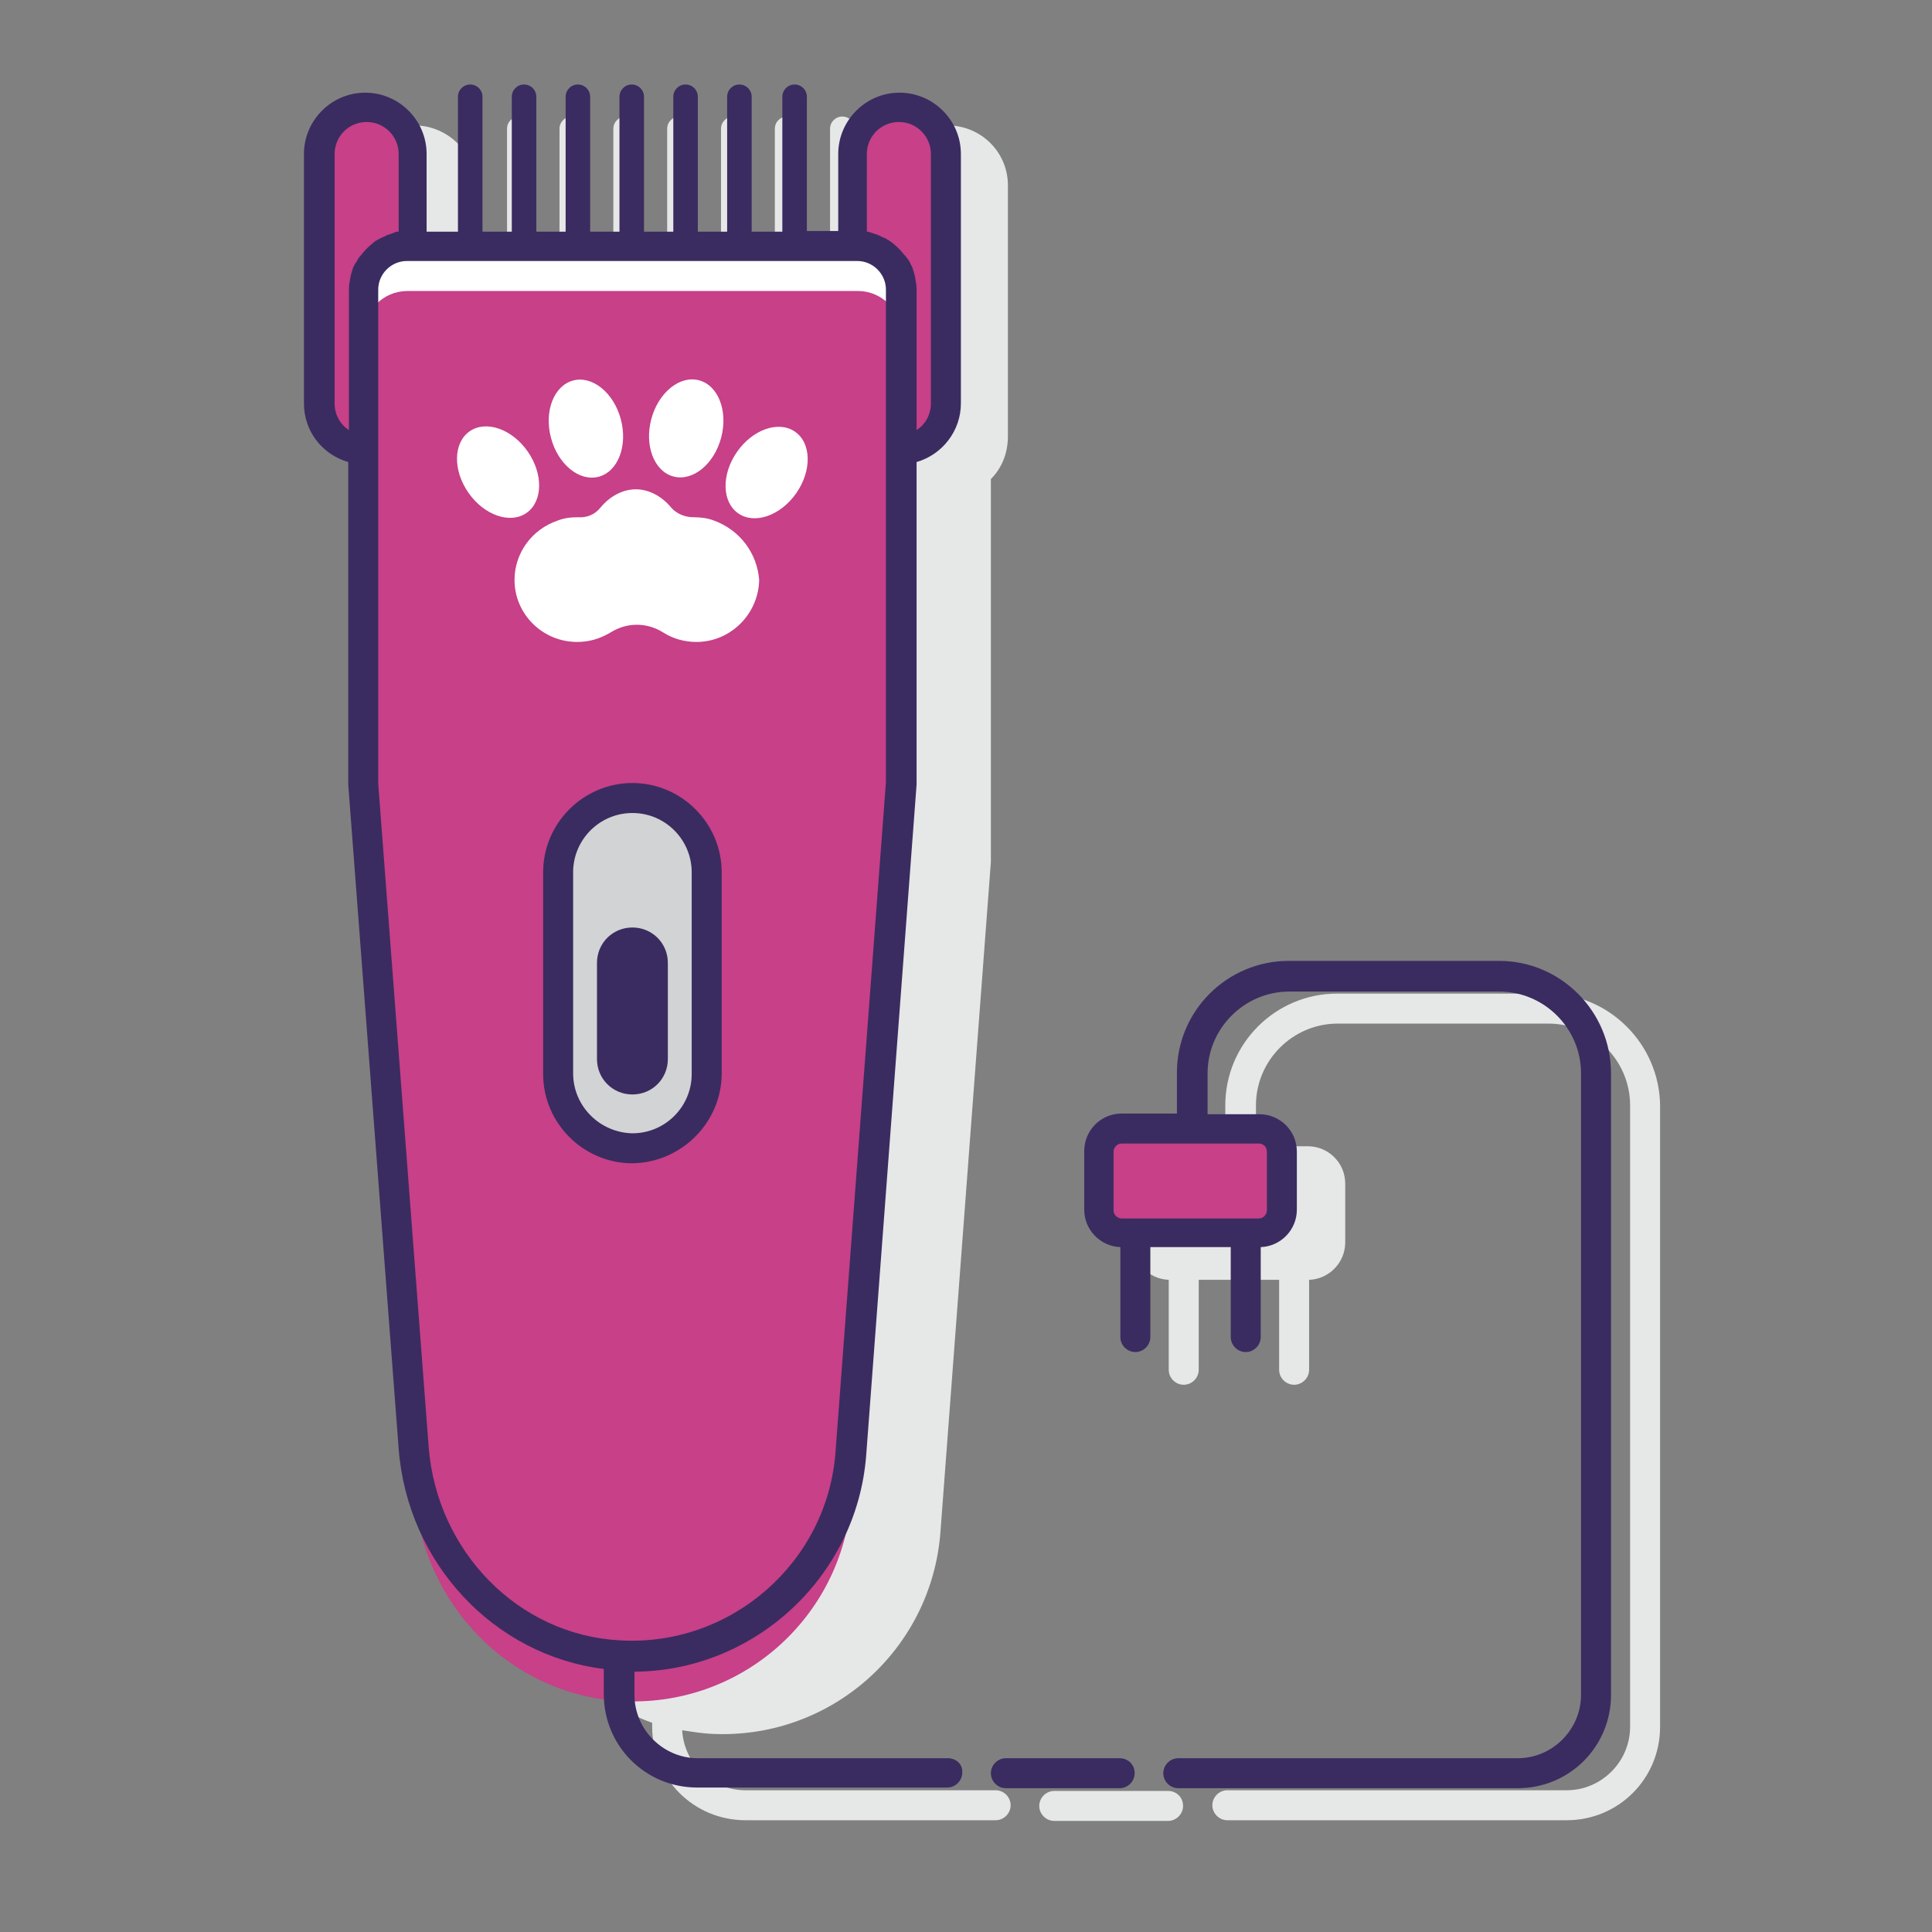
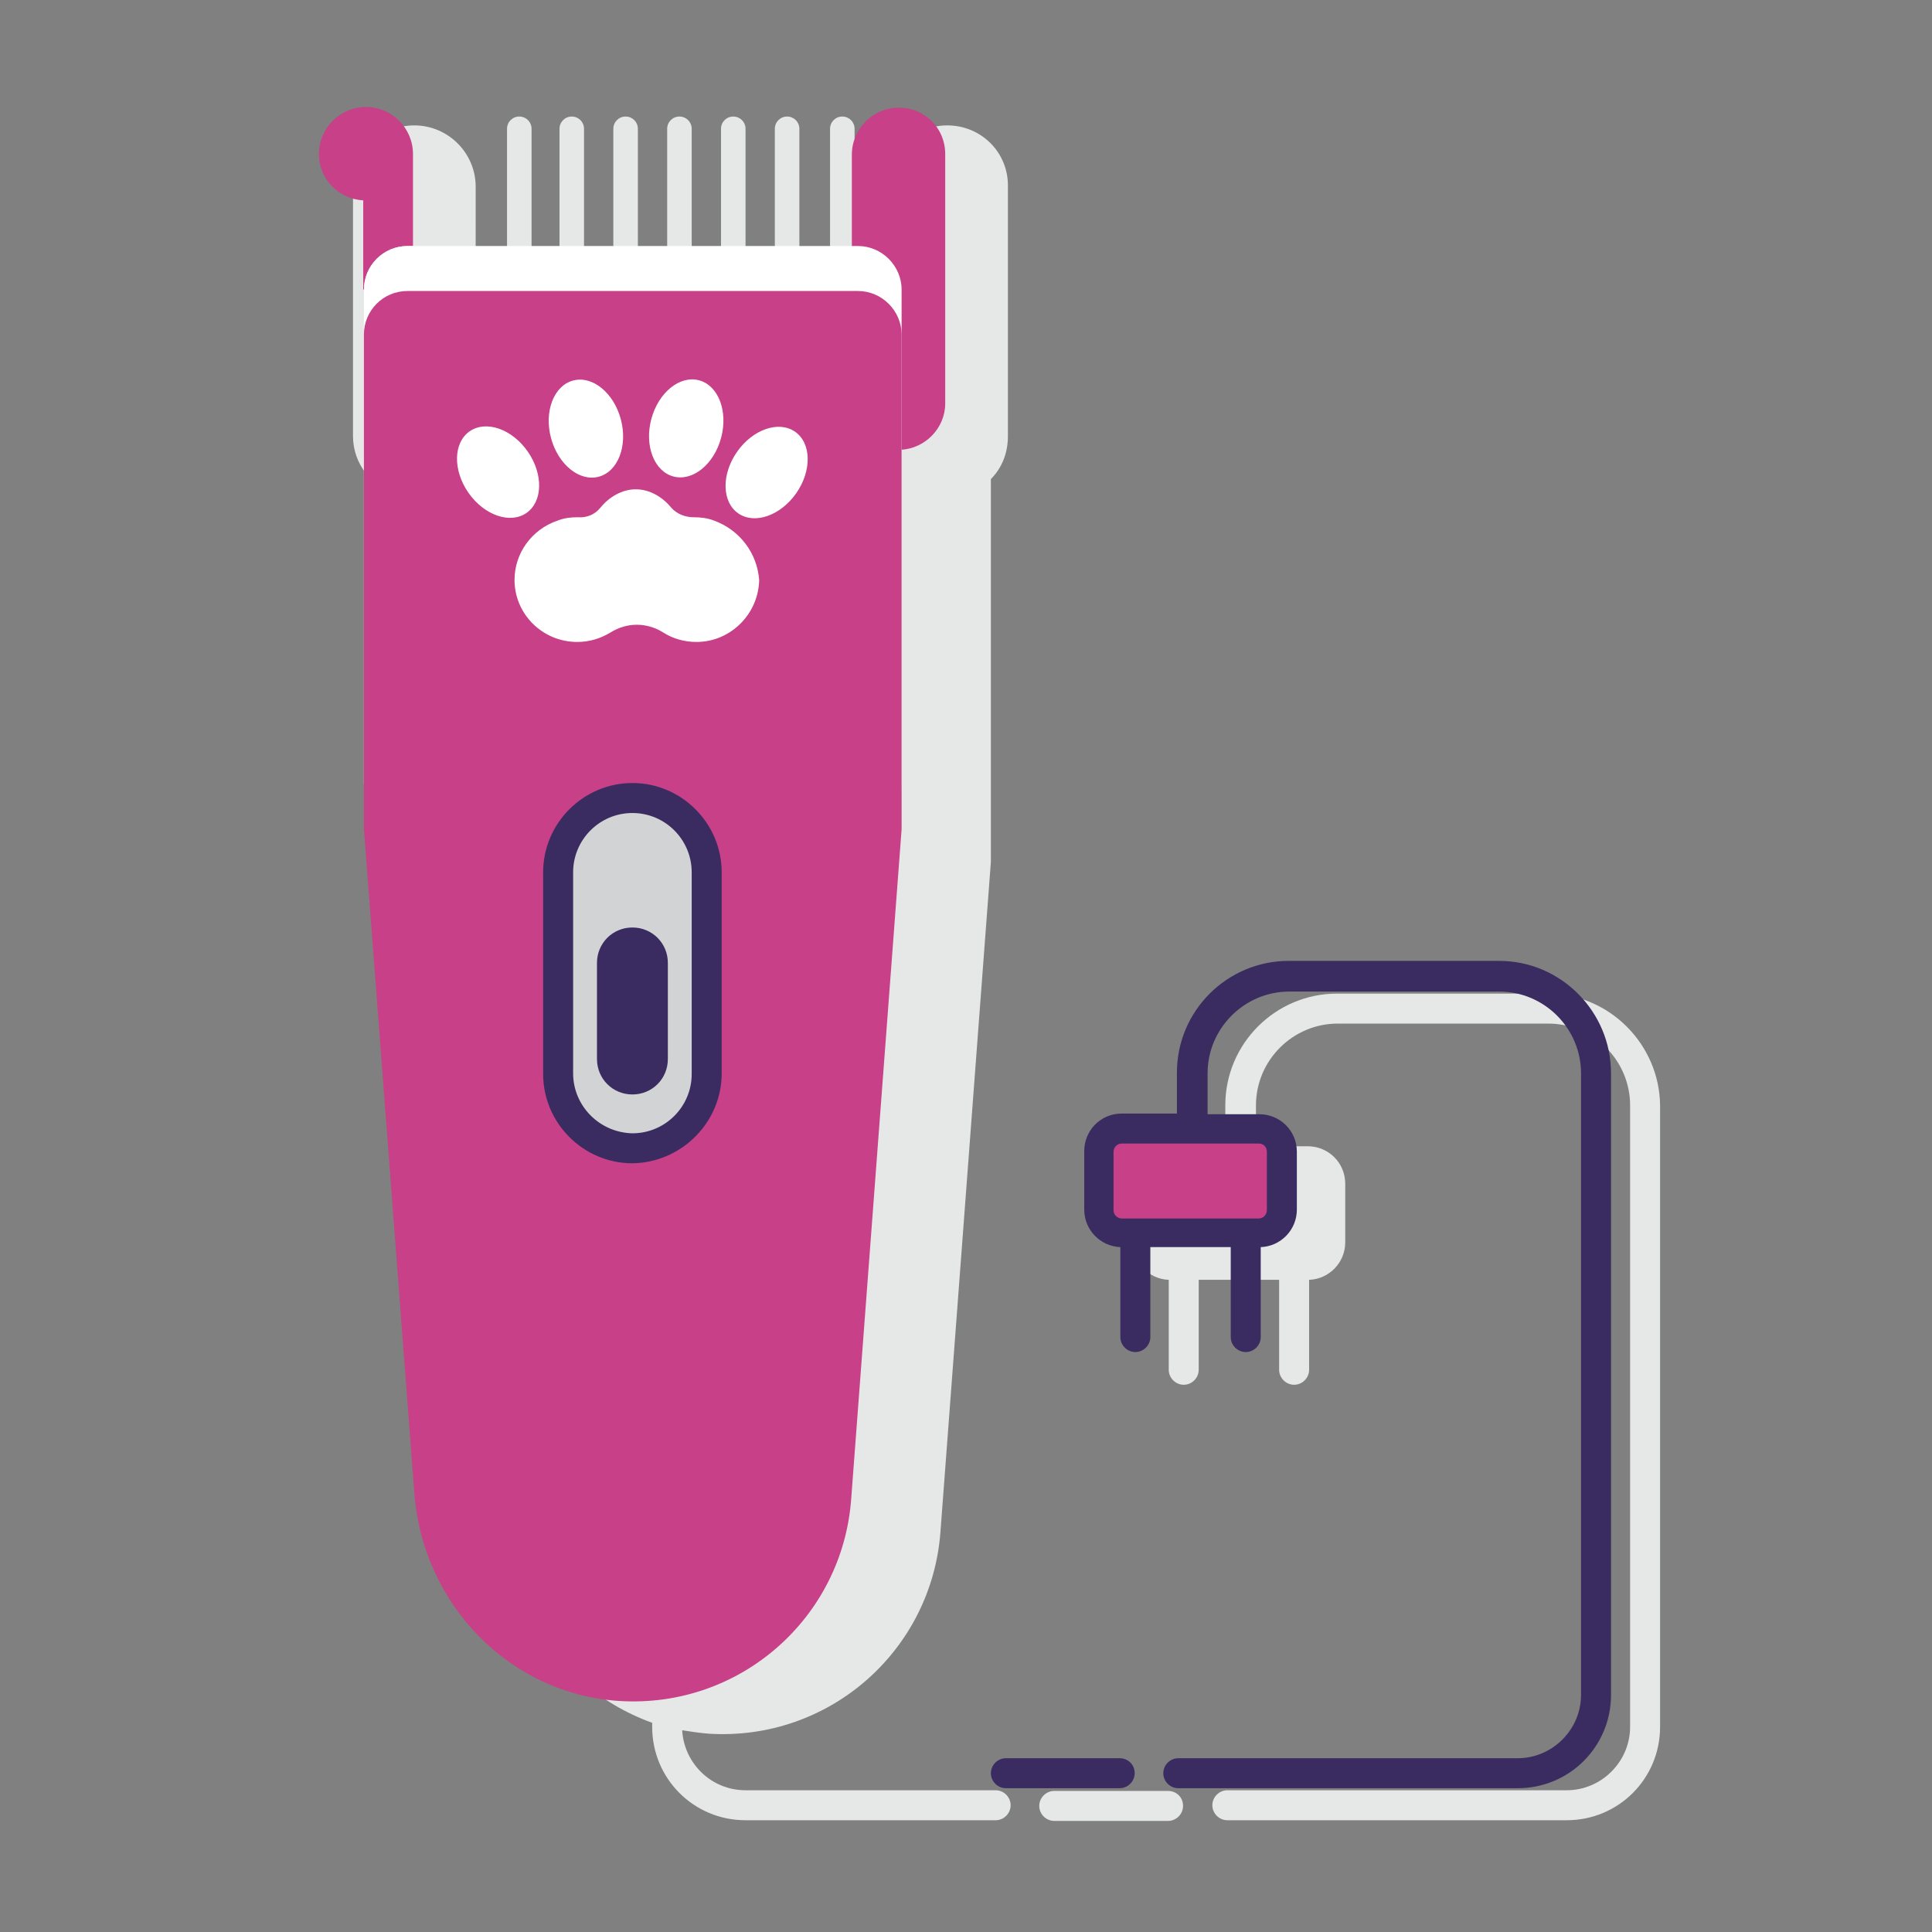
<svg xmlns="http://www.w3.org/2000/svg" version="1.1" id="Layer_1" x="0px" y="0px" viewBox="0 0 283.5 283.5" style="enable-background:new 0 0 283.5 283.5;" xml:space="preserve">
  <rect x="0" y="0" width="283.5" height="283.5" fill="#808080" stroke="none" />
  <style type="text/css">
	.st0{fill:#E6E7E7;}
	.st1{fill:#C74088;}
	.st2{fill:#FFFFFF;}
	.st3{fill:#D1D3D4;}
	.st4{fill:#3A2C60;}
</style>
  <g>
    <g>
      <path class="st0" d="M139,18.4c-5,0-9,4.1-9,9v11.3h-4.6V18.9c0-1-0.8-1.8-1.8-1.8c-1,0-1.8,0.8-1.8,1.8v19.8h-4.5V18.9    c0-1-0.8-1.8-1.8-1.8c-1,0-1.8,0.8-1.8,1.8v19.8h-4.3V18.9c0-1-0.8-1.8-1.8-1.8s-1.8,0.8-1.8,1.8v19.8h-4.3V18.9    c0-1-0.8-1.8-1.8-1.8c-1,0-1.8,0.8-1.8,1.8v19.8h-4.3V18.9c0-1-0.8-1.8-1.8-1.8c-1,0-1.8,0.8-1.8,1.8v19.8h-4.3V18.9    c0-1-0.8-1.8-1.8-1.8c-1,0-1.8,0.8-1.8,1.8v19.8H78V18.9c0-1-0.8-1.8-1.8-1.8c-1,0-1.8,0.8-1.8,1.8v19.8h-4.6V27.4c0-5-4.1-9-9-9    c-5,0-9,4.1-9,9V64c0,4.1,2.8,7.5,6.5,8.6l0,47.3l7.4,97.5c1,12.9,8.7,23.9,19.5,29.2c3.1,2.7,6.6,4.8,10.5,6.2v0.6    c0,7.6,6.1,13.7,13.7,13.7h36.7c1.2,0,2.2-1,2.2-2.2c0-1.2-1-2.2-2.2-2.2h-36.7c-5,0-9-3.9-9.3-8.8c1.3,0.2,2.6,0.4,3.9,0.5    c17.7,1.1,32.7-12.2,34-29.6l7.4-98.3V70.3c1.6-1.6,2.5-3.8,2.5-6.3V27.4C148,22.4,144,18.4,139,18.4z" />
      <path class="st0" d="M227.1,145.8h-30.9c-9,0-16.4,7.3-16.4,16.4v6h-8.1c-3.1,0-5.5,2.5-5.5,5.5v8.6c0,3,2.4,5.4,5.3,5.5v13.2    c0,1.2,1,2.2,2.2,2.2s2.2-1,2.2-2.2v-13.2h11.8v13.2c0,1.2,1,2.2,2.2,2.2c1.2,0,2.2-1,2.2-2.2v-13.2c2.9-0.1,5.3-2.5,5.3-5.5v-8.6    c0-3.1-2.5-5.5-5.5-5.5h-7.6v-6c0-6.6,5.4-12,12-12h30.9c6.6,0,12,5.4,12,12v91.2c0,5.1-4.2,9.3-9.3,9.3h-49.8    c-1.2,0-2.2,1-2.2,2.2c0,1.2,1,2.2,2.2,2.2h49.8c7.6,0,13.7-6.1,13.7-13.7v-91.2C243.5,153.2,236.1,145.8,227.1,145.8z" />
      <path class="st0" d="M171.4,262.8h-16.7c-1.2,0-2.2,1-2.2,2.2c0,1.2,1,2.2,2.2,2.2h16.7c1.2,0,2.2-1,2.2-2.2    C173.6,263.7,172.6,262.8,171.4,262.8z" />
    </g>
    <g>
      <g>
        <g>
-           <path class="st1" d="M53.4,42.5c0-3.5,2.9-6.4,6.4-6.4h0.8V22.6c0-3.8-3.1-6.9-6.9-6.9s-6.9,3.1-6.9,6.9v36.6      c0,3.7,2.9,6.6,6.5,6.8V42.5z" />
+           <path class="st1" d="M53.4,42.5c0-3.5,2.9-6.4,6.4-6.4h0.8V22.6c0-3.8-3.1-6.9-6.9-6.9s-6.9,3.1-6.9,6.9c0,3.7,2.9,6.6,6.5,6.8V42.5z" />
          <path class="st1" d="M131.9,15.8c-3.8,0-6.9,3.1-6.9,6.9v13.5h0.8c3.5,0,6.4,2.9,6.4,6.4V66c3.6-0.2,6.5-3.2,6.5-6.8V22.6      C138.7,18.8,135.7,15.8,131.9,15.8z" />
        </g>
        <path class="st2" d="M53.4,42.5V115l7.4,97.5c1.2,16.2,13.9,29.5,30.1,30.5c17.7,1.1,32.7-12.2,34-29.6l7.4-98.3V42.5     c0-3.5-2.9-6.4-6.4-6.4H59.8C56.2,36.1,53.4,39,53.4,42.5z" />
        <path class="st1" d="M53.4,49.1v72.5l7.4,97.5c1.2,16.2,13.9,29.5,30.1,30.5c17.7,1.1,32.7-12.2,34-29.6l7.4-98.3V49.1     c0-3.5-2.9-6.4-6.4-6.4H59.8C56.2,42.7,53.4,45.6,53.4,49.1z" />
        <path class="st3" d="M92.8,117.1c-6,0-10.9,4.9-10.9,10.9v29.6c0,6,4.9,10.9,10.9,10.9c6,0,10.9-4.9,10.9-10.9V128     C103.7,121.9,98.8,117.1,92.8,117.1z" />
        <g>
          <g>
            <ellipse transform="matrix(0.82 -0.572 0.572 0.82 -26.495 54.266)" class="st2" cx="73.1" cy="69.3" rx="5.3" ry="7.3" />
            <ellipse transform="matrix(0.572 -0.82 0.82 0.572 -8.681 121.949)" class="st2" cx="112.5" cy="69.3" rx="7.3" ry="5.3" />
            <ellipse transform="matrix(0.967 -0.257 0.257 0.967 -13.254 24.148)" class="st2" cx="85.9" cy="62.9" rx="5.3" ry="7.3" />
            <ellipse transform="matrix(0.257 -0.967 0.967 0.257 14.018 143.977)" class="st2" cx="100.6" cy="62.9" rx="7.3" ry="5.3" />
            <path class="st2" d="M104.8,76.4c-1-0.4-2.1-0.5-3-0.5c-1.3,0-2.5-0.5-3.3-1.4c-1.3-1.6-3.2-2.7-5.2-2.7s-3.9,1.1-5.2,2.7       c-0.8,1-2,1.5-3.3,1.4c-1,0-2,0.1-3,0.5c-3.8,1.3-6.3,4.8-6.3,8.7c0,5,4.1,9.1,9.2,9.1c1.8,0,3.4-0.5,4.9-1.4       c2.4-1.5,5.3-1.5,7.7,0c1.4,0.9,3.1,1.4,4.9,1.4c5,0,9.1-4.1,9.2-9.1C111.1,81.2,108.6,77.8,104.8,76.4z" />
          </g>
        </g>
      </g>
      <g>
        <path class="st1" d="M184.7,165.6h-20.1c-1.8,0-3.3,1.5-3.3,3.3v8.6c0,1.8,1.5,3.3,3.3,3.3h20.1c1.8,0,3.3-1.5,3.3-3.3V169     C188.1,167.1,186.6,165.6,184.7,165.6z" />
        <g>
          <path class="st4" d="M105.9,157.5V128c0-7.2-5.9-13.1-13.1-13.1c-7.2,0-13.1,5.9-13.1,13.1v29.6c0,7.2,5.9,13.1,13.1,13.1      C100,170.6,105.9,164.7,105.9,157.5z M84.1,157.5V128c0-4.8,3.9-8.7,8.7-8.7c4.8,0,8.7,3.9,8.7,8.7v29.6c0,4.8-3.9,8.7-8.7,8.7      C88,166.2,84.1,162.3,84.1,157.5z" />
          <path class="st4" d="M98,155.4v-14.1c0-2.9-2.3-5.2-5.2-5.2s-5.2,2.3-5.2,5.2v14.1c0,2.9,2.3,5.2,5.2,5.2S98,158.3,98,155.4z" />
          <path class="st4" d="M220,141h-30.9c-9,0-16.4,7.3-16.4,16.4v6h-8.1c-3.1,0-5.5,2.5-5.5,5.5v8.6c0,3,2.4,5.4,5.3,5.5v13.2      c0,1.2,1,2.2,2.2,2.2s2.2-1,2.2-2.2v-13.2h11.8v13.2c0,1.2,1,2.2,2.2,2.2c1.2,0,2.2-1,2.2-2.2v-13.2c2.9-0.1,5.3-2.5,5.3-5.5      V169c0-3.1-2.5-5.5-5.5-5.5h-7.6v-6c0-6.6,5.4-12,12-12H220c6.6,0,12,5.4,12,12v91.2c0,5.1-4.2,9.3-9.3,9.3h-49.8      c-1.2,0-2.2,1-2.2,2.2c0,1.2,1,2.2,2.2,2.2h49.8c7.6,0,13.7-6.1,13.7-13.7v-91.2C236.4,148.4,229,141,220,141z M185.9,169v8.6      c0,0.6-0.5,1.2-1.2,1.2h-20.1c-0.6,0-1.2-0.5-1.2-1.2V169c0-0.6,0.5-1.2,1.2-1.2h10.2c0,0,0,0,0.1,0s0,0,0.1,0h9.7      C185.4,167.8,185.9,168.3,185.9,169z" />
          <path class="st4" d="M164.3,258h-16.7c-1.2,0-2.2,1-2.2,2.2c0,1.2,1,2.2,2.2,2.2h16.7c1.2,0,2.2-1,2.2-2.2      C166.5,258.9,165.5,258,164.3,258z" />
-           <path class="st4" d="M139.1,258h-36.7c-5.1,0-9.3-4.2-9.3-9.3v-3.4c17.6-0.1,32.6-13.9,34-31.7l7.4-98.5V67.8      c3.8-1.1,6.5-4.6,6.5-8.6V22.6c0-5-4.1-9-9-9c-5,0-9,4.1-9,9v11.3h-4.6V14.2c0-1-0.8-1.8-1.8-1.8c-1,0-1.8,0.8-1.8,1.8v19.8      h-4.5V14.2c0-1-0.8-1.8-1.8-1.8c-1,0-1.8,0.8-1.8,1.8v19.8h-4.3V14.2c0-1-0.8-1.8-1.8-1.8c-1,0-1.8,0.8-1.8,1.8v19.8h-4.3V14.2      c0-1-0.8-1.8-1.8-1.8c-1,0-1.8,0.8-1.8,1.8v19.8h-4.3V14.2c0-1-0.8-1.8-1.8-1.8c-1,0-1.8,0.8-1.8,1.8v19.8h-4.3V14.2      c0-1-0.8-1.8-1.8-1.8c-1,0-1.8,0.8-1.8,1.8v19.8h-4.3V14.2c0-1-0.8-1.8-1.8-1.8c-1,0-1.8,0.8-1.8,1.8v19.8h-4.6V22.6      c0-5-4.1-9-9-9c-5,0-9,4.1-9,9v36.6c0,4.1,2.7,7.5,6.5,8.6l0,47.3l7.4,97.5c1.3,16.8,14,30.3,30.1,32.3v3.7      c0,7.6,6.1,13.7,13.7,13.7h36.7c1.2,0,2.2-1,2.2-2.2C141.3,258.9,140.3,258,139.1,258z M127.2,22.6c0-2.6,2.1-4.7,4.7-4.7      c2.6,0,4.7,2.1,4.7,4.7v36.6c0,1.6-0.8,3.1-2.1,3.9V42.5c0-0.6-0.1-1.1-0.2-1.7c0-0.2-0.1-0.3-0.1-0.5c-0.1-0.3-0.2-0.7-0.3-1      c-0.1-0.2-0.2-0.4-0.3-0.6c-0.1-0.3-0.3-0.6-0.5-0.8c-0.1-0.2-0.3-0.4-0.4-0.5c-0.2-0.2-0.4-0.5-0.6-0.7      c-0.2-0.2-0.3-0.3-0.5-0.5c-0.2-0.2-0.5-0.4-0.7-0.6c-0.2-0.1-0.4-0.3-0.6-0.4c-0.3-0.2-0.5-0.3-0.8-0.4      c-0.2-0.1-0.4-0.2-0.6-0.3c-0.3-0.1-0.6-0.2-0.9-0.3c-0.2-0.1-0.4-0.1-0.6-0.2c-0.1,0-0.1,0-0.2,0V22.6z M51.2,63.1      c-1.3-0.8-2.1-2.3-2.1-3.9V22.6c0-2.6,2.1-4.7,4.7-4.7c2.6,0,4.7,2.1,4.7,4.7v11.4c-0.1,0-0.1,0-0.2,0c-0.2,0-0.4,0.1-0.6,0.2      c-0.3,0.1-0.6,0.2-0.9,0.3c-0.2,0.1-0.4,0.2-0.6,0.3c-0.3,0.1-0.6,0.3-0.8,0.4c-0.2,0.1-0.4,0.2-0.6,0.4      c-0.2,0.2-0.5,0.4-0.7,0.6c-0.2,0.2-0.3,0.3-0.5,0.5c-0.2,0.2-0.4,0.5-0.6,0.7c-0.1,0.2-0.3,0.3-0.4,0.5      c-0.2,0.3-0.3,0.6-0.5,0.8c-0.1,0.2-0.2,0.4-0.3,0.6c-0.1,0.3-0.2,0.7-0.3,1c0,0.2-0.1,0.3-0.1,0.5c-0.1,0.5-0.2,1.1-0.2,1.7      V63.1z M62.9,212.3L55.5,115V66V42.5c0-2.3,1.9-4.2,4.2-4.2h0.8H125h0.8c2.3,0,4.2,1.9,4.2,4.2V66c0,0,0,0,0,0l0,48.8l-7.4,98.3      c-1.2,16.2-15.4,28.6-31.7,27.6C76.1,239.9,64.1,227.7,62.9,212.3z" />
        </g>
      </g>
    </g>
  </g>
</svg>